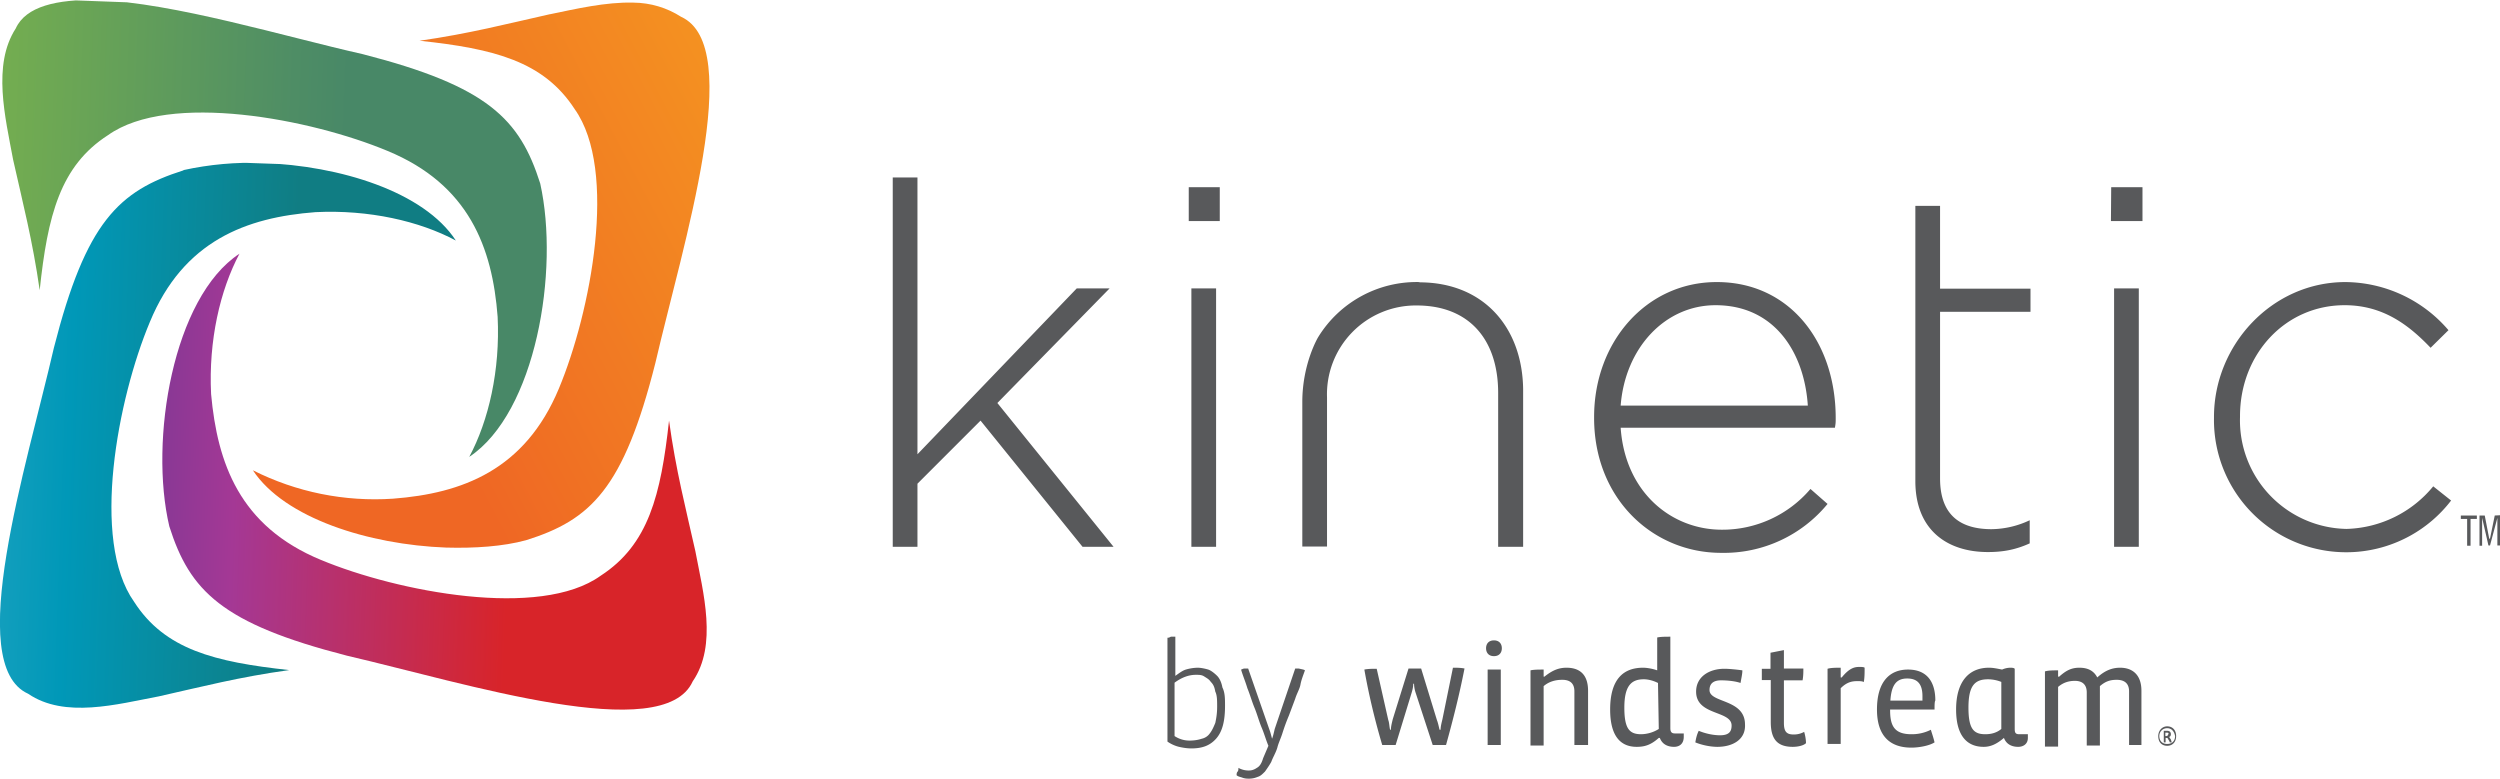
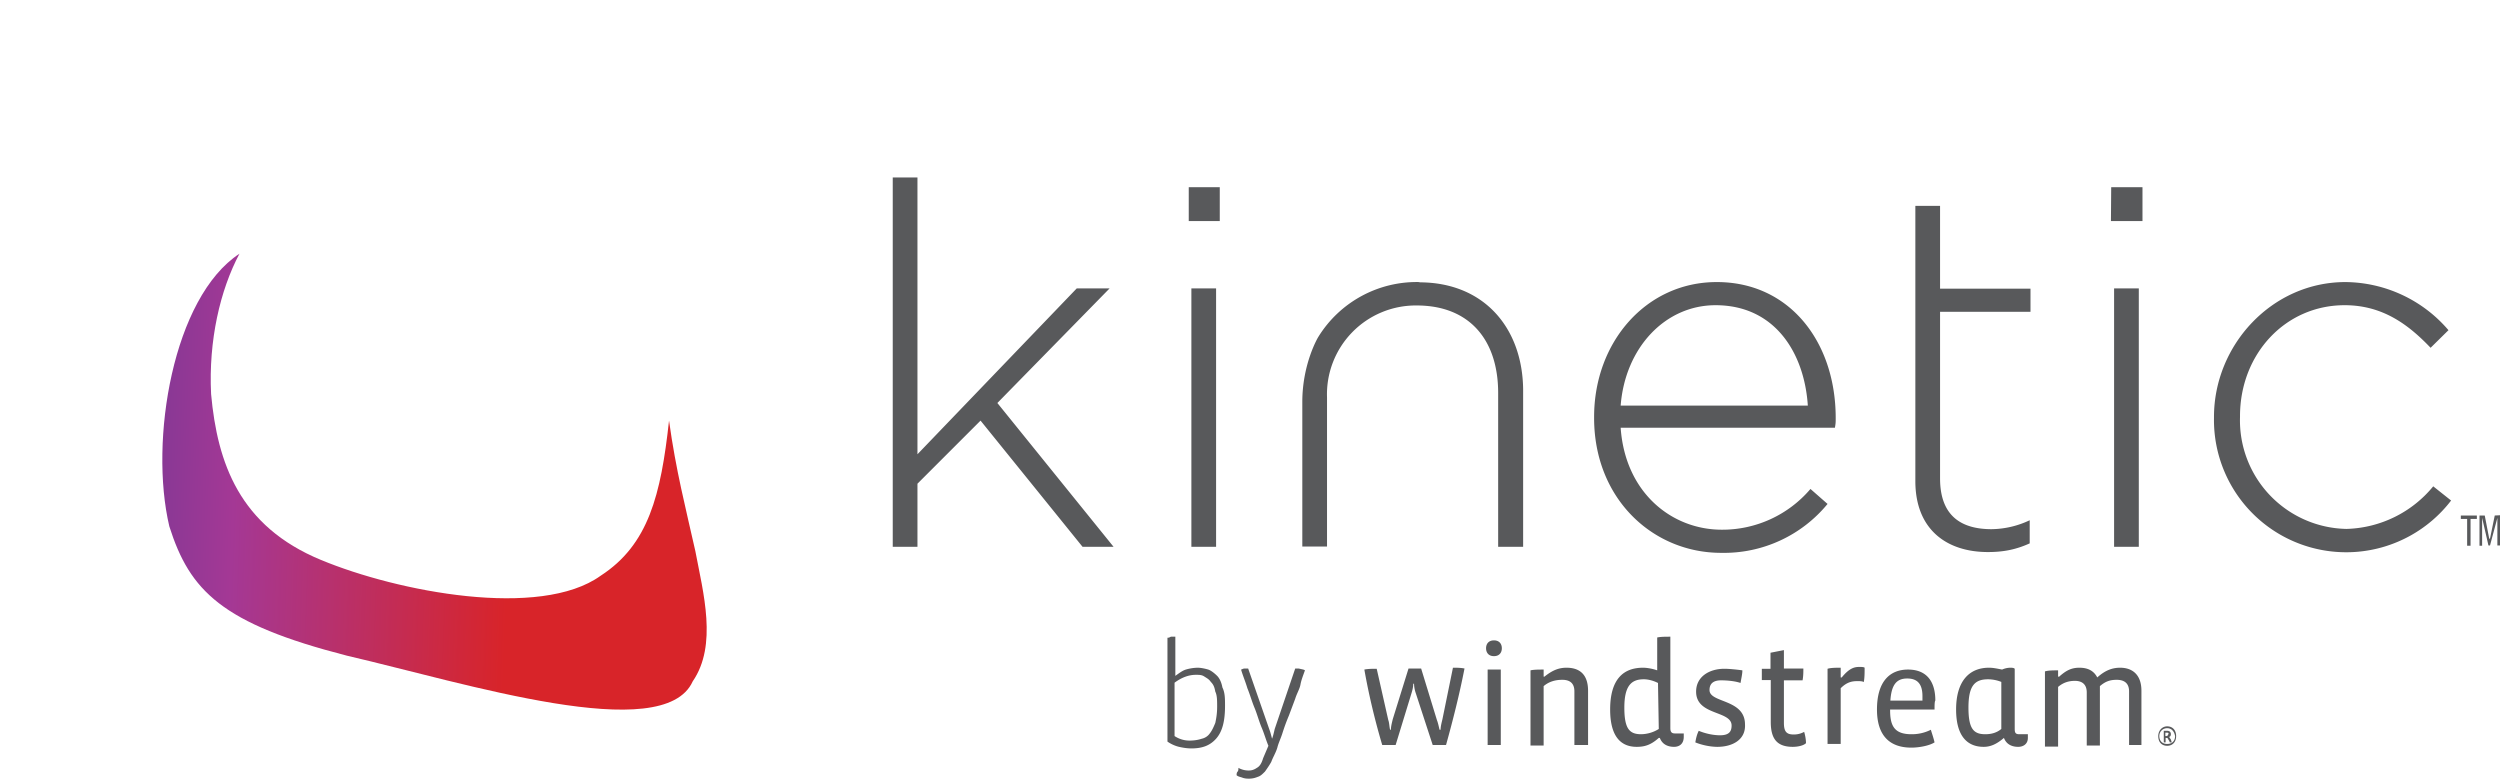
<svg xmlns="http://www.w3.org/2000/svg" xmlns:xlink="http://www.w3.org/1999/xlink" viewBox="0 0 951 296.2" xml:space="preserve">
  <defs>
-     <path id="a" d="M69.8 64.8c-24.6 7.8-37.1 19.6-49.3 67.5-10.4 45.2-34.4 120.5-9.8 131.6 13.9 9.5 33.8 4 49.7 1 16.5-3.7 30.7-7.4 49.6-10-28.4-3.1-47.3-7.8-59-26-16.6-23.4-6.2-77.3 6-106.4 12.8-31 36.8-39.8 63-41.8 20.3-1 39.6 3.4 53.4 10.8C161.3 72.9 129.2 63 99.8 62a120 120 0 0 0-30 2.7" />
-   </defs>
+     </defs>
  <clipPath id="b">
    <use xlink:href="#a" overflow="visible" />
  </clipPath>
  <linearGradient id="c" gradientUnits="userSpaceOnUse" x1="-712" y1="138.7" x2="-705" y2="138.7" gradientTransform="rotate(2.1 77968.5 469107.6) scale(24.143)">
    <stop offset="0" stop-color="#40afc9" />
    <stop offset="0" stop-color="#40afc9" />
    <stop offset=".5" stop-color="#0098b8" />
    <stop offset="1" stop-color="#107d83" />
    <stop offset="1" stop-color="#107d83" />
  </linearGradient>
-   <path clip-path="url(#b)" fill="url(#c)" d="m-6.8 58.4 181.2 6.4-7.7 213.6-181.3-6.7z" />
  <defs>
-     <path id="d" d="M209.2 5.4c-16.5 3.7-30.7 7.4-49.6 10.1 28.3 3 47.2 7.8 59 26 16.6 23.3 6.1 77.3-6 106.3-12.9 31-36.8 39.9-63.1 41.9a103 103 0 0 1-53.3-10.8c12 18.2 44.1 28.3 73.5 29.4 10.8.3 21.6-.4 30.4-2.8 24.6-7.7 37.1-19.5 49.2-67.4 10.5-45.3 34.5-120.5 9.8-131.7A34 34 0 0 0 241 1c-10.5-.3-22 2.4-31.7 4.4" />
-   </defs>
+     </defs>
  <clipPath id="e">
    <use xlink:href="#d" overflow="visible" />
  </clipPath>
  <linearGradient id="f" gradientUnits="userSpaceOnUse" x1="-722" y1="151.6" x2="-715.1" y2="151.6" gradientTransform="rotate(-27.7 -14718.5 -31496.8) scale(22.512)">
    <stop offset="0" stop-color="#ef6724" />
    <stop offset="1" stop-color="#f49121" />
  </linearGradient>
-   <path clip-path="url(#e)" fill="url(#f)" d="M10.4 44.6 242-77l126.6 240.6L137 285.2z" />
  <defs>
    <path id="g" d="M6 10.8c-9 13.9-4 33.8-1 50 3.7 16.5 7.4 30.7 10.1 49.6 3-28.4 7.8-47.3 26-59 23.3-16.6 77.3-6.1 106.3 6 31 12.8 39.9 36.8 41.9 63.1 1 20.3-3.4 39.5-10.8 53.3 25.3-16.8 34.4-70.8 27-104-7.8-24.6-20-37-67.5-49.2C108.6 14 66 1 37 0 21.7-.3 9.8 2.4 6 10.8" />
  </defs>
  <clipPath id="h">
    <use xlink:href="#g" overflow="visible" />
  </clipPath>
  <linearGradient id="i" gradientUnits="userSpaceOnUse" x1="-717.1" y1="131.6" x2="-710.2" y2="131.6" gradientTransform="rotate(2.1 94476.1 588063.9) scale(30.064)">
    <stop offset="0" stop-color="#8dc342" />
    <stop offset=".9" stop-color="#4e8d65" />
    <stop offset="1" stop-color="#488867" />
  </linearGradient>
-   <path clip-path="url(#h)" fill="url(#i)" d="m-2.4-1 218.7 8.1-6.1 168-218.7-8z" />
  <defs>
    <path id="j" d="M64.4 200.2c7.8 24.6 20 37 67.5 49.2 45.2 10.5 120.5 34.4 131.6 9.8 9.5-13.8 4-33.7 1-49.6-3.7-16.5-7.4-30.7-10-49.6-3.1 28.3-7.8 47.2-26 59-23 16.6-77.3 6.1-106.4-6-31-12.8-39.4-36.8-41.8-63.1-1-20.3 3.4-39.5 10.8-53.4-25.3 16.6-34.4 71-26.7 103.7" />
  </defs>
  <clipPath id="k">
    <use xlink:href="#j" overflow="visible" />
  </clipPath>
  <linearGradient id="l" gradientUnits="userSpaceOnUse" x1="-715.3" y1="134.4" x2="-708.3" y2="134.4" gradientTransform="rotate(2.1 94072.1 588343.2) scale(30.065)">
    <stop offset="0" stop-color="#3d3993" />
    <stop offset="0" stop-color="#3d3993" />
    <stop offset=".5" stop-color="#a43895" />
    <stop offset="1" stop-color="#d82429" />
  </linearGradient>
  <path clip-path="url(#k)" fill="url(#l)" d="m59.4 95.2 218.6 8.1-6.7 181.2-218.7-8z" />
  <path d="M550 283.4h-5l-6.4-19.6a12 12 0 0 1-.7-3.7h-.3c0 1.4-.4 2.7-.7 3.7l-6 19.6h-5.1c-2.7-9.1-5.1-19-6.8-28.7 1.4-.3 3.4-.3 4.7-.3l4.4 19.5c.4 1 .4 2.7.7 3.7h.3c0-1.3.4-2.7.7-4l6-19.3h4.8l6 19.6c.4 1 .7 2.4 1 3.7h.4c0-1.3.4-2.7.7-4l4-19.6c1.4 0 3 0 4.4.3-2 10.2-4.4 19.6-7 29zm18.3-33.8c-2 0-3-1.3-3-3s1-3 3-3 3 1.3 3 3-1 3-3 3zm-2.4 33.8v-28.7h5v28.7h-5zm33 0V263c0-2.7-1.3-4.4-4.6-4.4-2.7 0-5.1.7-7.1 2.4v22.6h-5V255c1.3-.3 3.3-.3 5-.3v2.7h.3c3-2.4 5.4-3.4 8.4-3.4 4.4 0 8.2 2 8.2 8.8v20.6H599zm37.9.7c-2 0-4.4-.7-5.4-3.4h-.4c-3 2.7-5.4 3.4-8.4 3.4-6.4 0-10.1-4.4-10.1-14.2 0-11.5 5-15.9 12.5-15.9 1.6 0 3.7.4 5.4 1v-12.5c1.3-.3 3.3-.3 5-.3V277c0 1.3.4 2 1.7 2h3.4v1.3c0 2.7-1.7 3.8-3.7 3.8zm-6.1-24.3c-1.4-.7-3.4-1.4-5.4-1.4-4.7 0-7.4 2.4-7.4 10.8 0 8.1 2 10.1 6.4 10.1a13 13 0 0 0 6.7-2l-.3-17.5zm22.6 24.3c-2.7 0-6-.7-8.4-1.7.3-1.7.6-3 1.3-4.4 2.4 1 5.4 1.7 8.1 1.7 3.4 0 4.4-1.4 4.4-3.7 0-5.8-13.5-3.7-13.5-12.9 0-5.7 5-8.7 10.8-8.7 1.7 0 4.7.3 6.8.6 0 1.4-.4 3-.7 4.8-2-.7-5-1-7.4-1-3 0-4.4 1.3-4.4 3.7 0 5 13.5 3.3 13.5 13.1.3 5.8-4.8 8.5-10.5 8.5zm28.7 0c-6 0-8.4-3-8.4-9.5v-15.9h-3.4v-4.3h3.3v-6.1l5.1-1v7h7.4c0 1.4 0 2.8-.3 4.5h-7.1V275c0 3.3 1 4.4 3.7 4.4a8 8 0 0 0 4-1c.4 1.3.7 3 .7 4.3-1 1-3.3 1.4-5 1.4zm54-14.2h-17v.3c0 6 1.7 9.1 8.1 9.1a16 16 0 0 0 7.4-1.7c.4 1.4 1 3 1.4 4.8-2 1.3-6 2-8.8 2-8.4 0-13.1-4.7-13.1-14.5 0-10.8 5-15.2 11.8-15.2 7 0 10.4 4.4 10.4 11.8-.3.3-.3 2-.3 3.4zm-16.9-3.4h12.2v-1.7c0-4.7-2-6.7-5.8-6.7-4 0-6 2.3-6.4 8.4zm47.3 10.8c0 1.4.3 2 1.7 2h3.3v1.4c0 2.3-1.7 3.4-3.7 3.4s-4.4-.7-5.4-3.4c-2.7 2.3-5 3.4-7.7 3.4-6.5 0-10.5-4.4-10.5-14.2 0-10.8 5-15.9 12.5-15.9 1.7 0 3.4.4 5 .7a8 8 0 0 1 3-.7c.7 0 1.4 0 1.8.4v23zm-5.1-17.9a14 14 0 0 0-5-1c-5.1 0-7.5 2.4-7.5 10.8 0 8.1 2 10.1 6.4 10.1 2.4 0 4.4-.6 6.1-2v-17.9zm48.6 24V263c0-2.7-1.4-4.4-4.7-4.4-2.7 0-4.4.7-6.4 2.4v22.6h-5v-20.2c0-2.7-1.4-4.4-4.5-4.4-2.3 0-4.4.6-6.4 2.3V284h-5v-28.6c1.3-.4 3.3-.4 5-.4v2.4h.4c2.7-2.4 4.7-3.4 7.7-3.4s5.4 1 6.8 3.7c3-2.7 5.7-3.7 8.7-3.7 4.4 0 8.1 2.4 8.1 8.8v20.6H810zm-101-24c-.6-.3-1.6-.3-2.3-.3-2 0-4 .3-6.4 2.7V283h-5v-28.6c1.3-.4 3.3-.4 5-.4v3.7h.4c3-3.7 5-4 6.7-4 .7 0 1.7 0 2 .3 0 2 0 3.7-.3 5.4zm115.5 24.3c-2 0-3.4-1.3-3.4-3.7 0-2 1.4-3.7 3.4-3.7s3.4 1.4 3.4 3.7-1.4 3.7-3.4 3.7zm0-6.7c-1.7 0-3 1.3-3 3s1 3 3 3 3-1.3 3-3c-.3-1.7-1.3-3-3-3zm1.7 5.4h-.7l-.3-.7c-.3-.3-.3-.7-.7-1h-.6v1.7h-.7V278h1.3c.7 0 1.4.3 1.4 1.3 0 .7-.4 1-.7 1l.7 1 .3 1zm-1.7-3.7h-.7v1.3h.4c.3 0 .7-.3.7-.7.3-.3 0-.6-.4-.6zM466 268.5c0 5.8-1 9.8-3.4 12.5s-5.4 3.7-9.4 3.7c-1.7 0-3.4-.3-4.7-.6s-3-1-4.4-2v-39.5c.3 0 .6 0 1.3-.4h1.7v14.9c1.4-1 2.7-2 4-2.4a17 17 0 0 1 4.5-.7c1.3 0 3 .4 4 .7 1 .3 2.4 1.4 3.4 2.4s1.7 2.7 2 4.4c1 2 1 4.3 1 7zm-3 .4c0-2.4 0-4.4-.7-5.8-.3-1.7-.7-2.7-1.7-3.7-.7-1-1.3-1.3-2.4-2-1-.7-2-.7-3.3-.7-2.7 0-5.4 1-8.1 3V280a10.3 10.3 0 0 0 6.4 1.7 14 14 0 0 0 4-.7 5 5 0 0 0 3-2c.8-1 1.4-2.3 2.1-4 .3-1.4.7-3.4.7-6.1zm33.4-13.9c-.7 2-1.4 3.7-1.7 5.4-.3 1.7-1.4 3.4-2 5.4l-2.4 6.4a77 77 0 0 0-2.4 6.5c-.6 2-1.6 4-2 5.7-.6 2-1.7 3.7-2.3 5.4-.7 1.3-1.7 2.7-2.4 3.7-1 1-1.7 1.7-2.7 2-1 .4-2 .7-3.4.7-.6 0-1.3 0-2.3-.3-1-.4-1.7-.4-2.4-1 0-.4 0-1 .4-1.4.3-.3.3-1 .3-1.4a8 8 0 0 0 4 1c1 0 2-.3 3-1 1.1-.6 1.8-1.7 2.4-3.7l2-4.7c-1-2.4-1.6-4.7-2.6-7-1-2.4-1.7-5.1-2.7-7.5-1-2.4-1.7-5-2.7-7.4-.7-2.4-1.7-4.7-2.4-7.1.3 0 .7-.4 1.4-.4h1.3l8.1 23.3c.4 1 .7 2.4 1 3.4.4-1 .7-2.4 1-3.7l7.8-23h1.3c1.7.4 2 .4 2.4.7zm-74.3-145.3h-12.5L349 172.8V67.5h-9.4V208h9.4v-24l24-24 38.8 48h11.8l-44.2-54.7zm30.1-38.5H464v12.9h-11.8zm1 38.5h9.4V208h-9.4zm86.8-2.4a44 44 0 0 0-38.6 21s-6 10-6 24.6v55h9.4v-56.7a33.8 33.8 0 0 1 34.1-35c20 0 31 13 31 33.3V208h9.5v-60c-.3-23.3-14.9-40.6-39.5-40.6zm113 0c-26.7 0-46.6 22.7-46.6 51.3v.4c0 30.7 22.3 51.3 48.3 51.3a51 51 0 0 0 40.5-18.6l-6.5-5.7a44 44 0 0 1-33.7 15.5c-19.2 0-36.8-14.2-38.5-38.8H698c.3-1.7.3-2 .3-3.7 0-29-17.6-51.7-45.2-51.7zm-36.5 47c1.7-22 16.9-38.2 36.1-38.2 22.6 0 33.8 18.2 35.1 38.2h-71.2zm121.5-76h-9.4V183c0 18.6 12.1 27 27.6 27 6.1 0 10.8-1 15.9-3.3v-8.8a34.8 34.8 0 0 1-14.5 3.4c-11.5 0-19.6-5-19.6-19.3v-63.4h34.4v-8.8H738V78.3zm66.2 31.4h9.4V208h-9.4zm-1.1-38.5H815v12.9h-12zM925.6 185a44.2 44.2 0 0 1-33 16.2 41.3 41.3 0 0 1-40.5-42.6v-.3c0-23.6 17.2-42.2 39.8-42.2 14.5 0 24.3 7.4 32.7 16.2l6.8-6.7a52.1 52.1 0 0 0-39.2-18.3c-28 0-50 24-50 51.3v.4a50.3 50.3 0 0 0 90.2 31.4l-6.8-5.4zm10.5 11.1v1.3h2.4v10.2h1.3v-10.2h2.4v-1.3zm12.9 0-1.8 8.8h-.3l-1.7-8.8h-2v11.5h1V197l2.4 10.5h.6L950 197v10.5h1V196z" fill="#58595b" />
</svg>